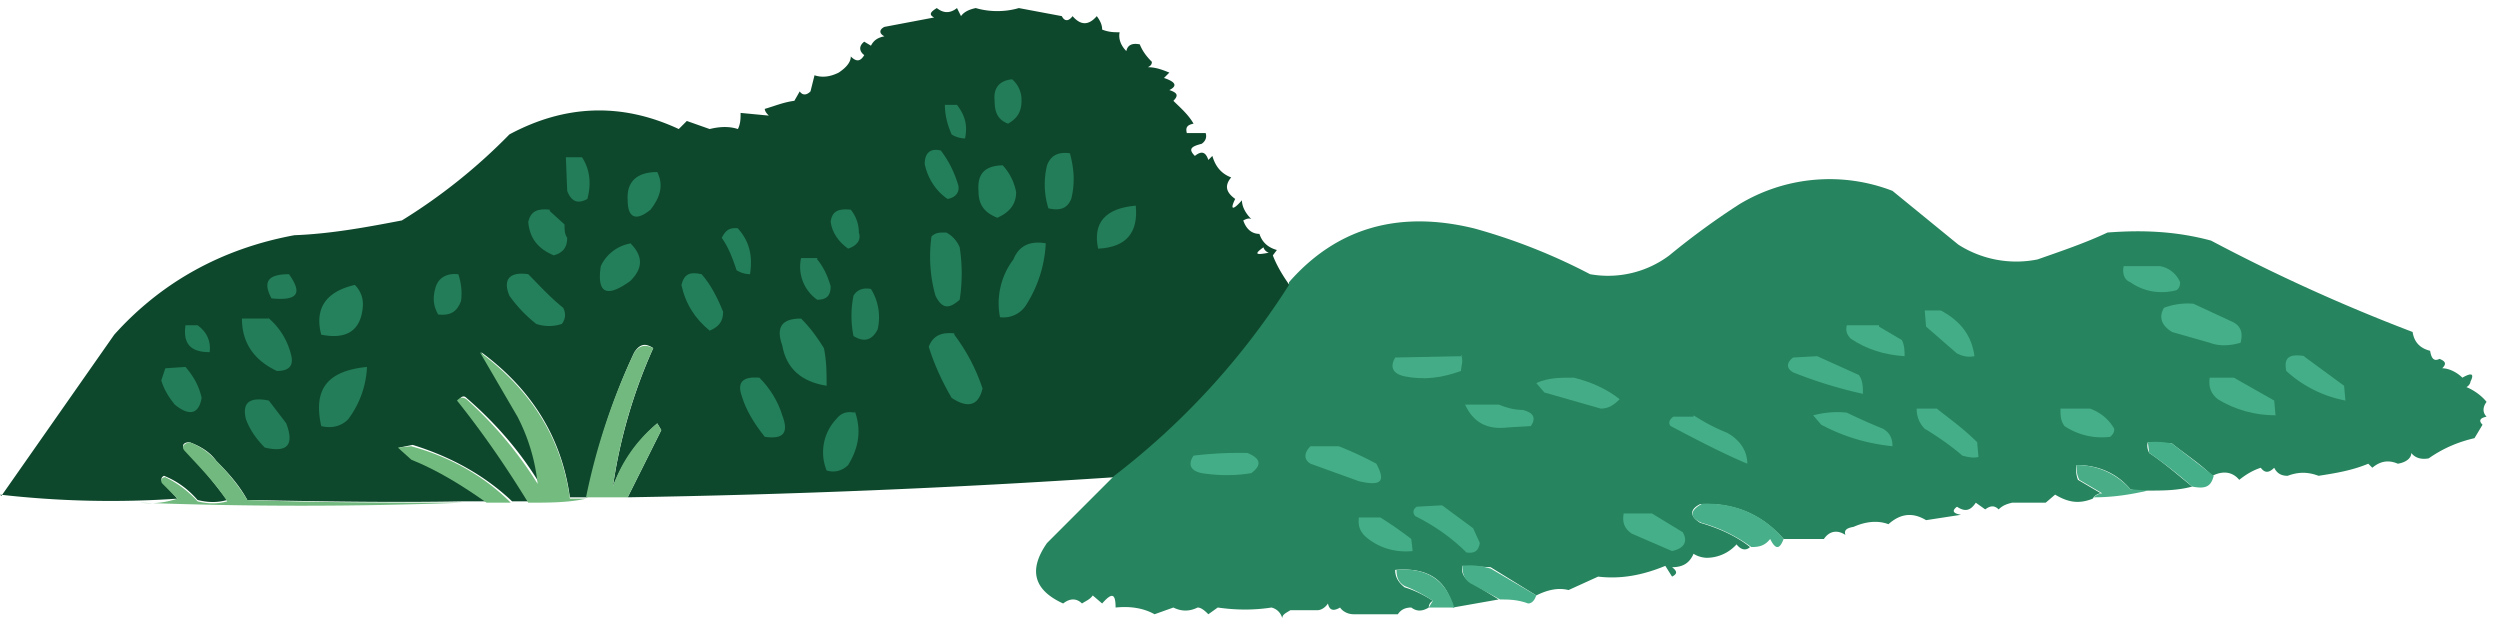
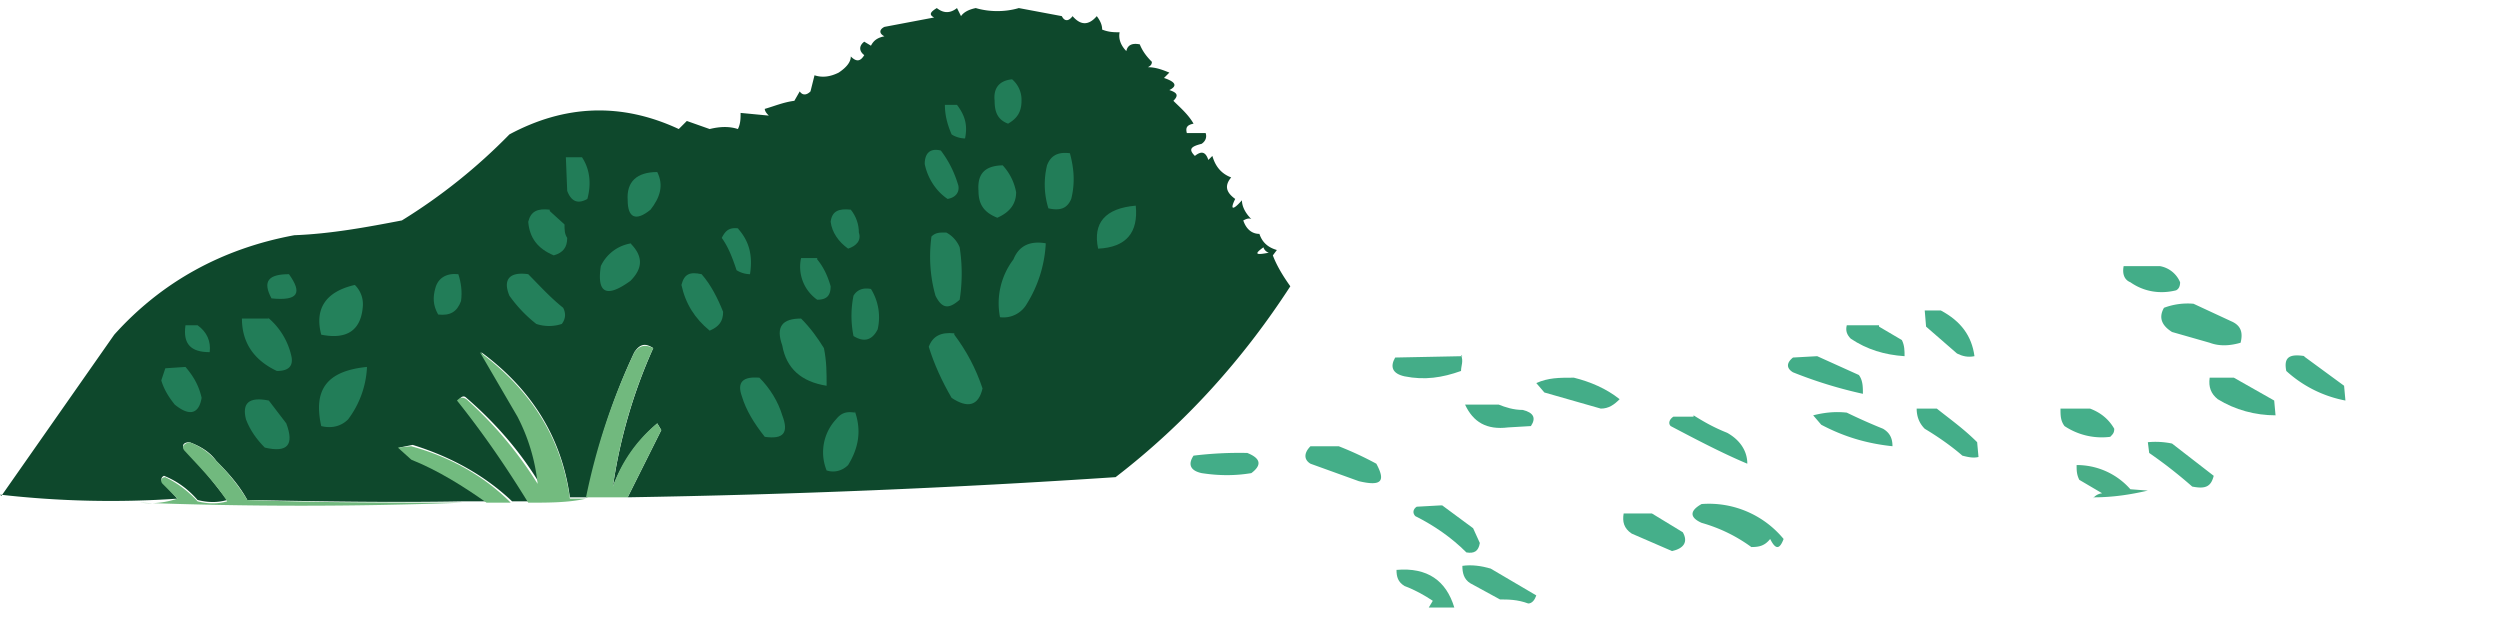
<svg xmlns="http://www.w3.org/2000/svg" width="186" height="46" fill="none">
  <path fill="#0E482C" fill-rule="evenodd" d="M0 36.8a72.3 72.3 0 0 0 13.2.3l-1-1.1c-.3-.3-.2-.5 0-.6 1 .4 1.8 1 2.5 1.8.8.2 1.5.2 2.2 0-1-1.3-2-2.6-3.2-3.8-.2-.3 0-.5.4-.5.8.3 1.5.7 2 1.4.9.9 1.7 1.8 2.3 2.9 5.4.1 10.7.2 16 .1h1.9a24.7 24.7 0 0 0-5.6-3.2l-1-.8 1-.2c2.9.9 5.4 2.3 7.4 4.2h1.2c-1.5-2.6-3.3-5-5.2-7.5.2-.3.4-.4.6-.2 2.2 1.9 4 4 5.4 6.3-.2-1.7-.7-3.4-1.5-5l-2.8-4.7c3.8 2.8 6 6.4 6.6 10.8h1.3c.7-3.7 1.9-7.4 3.5-10.8.4-.6.8-.7 1.4-.3a38.9 38.9 0 0 0-3 10.3c.7-1.8 1.8-3.4 3.3-4.7l.3.5-2.5 5C59 36.8 71 36.3 83 35.5c5.2-4 9.5-8.8 13-14.2-.5-.7-1-1.5-1.3-2.3l.3-.4c-.7-.2-1.1-.6-1.3-1.2-.6 0-1-.4-1.2-1 .2-.1.4-.2.6-.1-.5-.5-.7-1-.7-1.4-.7.8-.9.7-.5-.1-.7-.5-.8-1-.3-1.6-.8-.3-1.2-.9-1.4-1.6l-.3.3c-.2-.6-.5-.7-1-.3-.5-.5-.3-.7.5-.9.3-.2.4-.5.3-.8h-1.4c-.1-.4 0-.6.5-.7-.4-.7-1-1.2-1.5-1.7.4-.4.3-.6-.3-.8.6-.3.5-.6-.4-.9l.4-.4c-.5-.2-1-.4-1.6-.4.2-.1.3-.2.3-.4-.4-.4-.7-.8-.9-1.3-.5-.1-.9 0-1 .5-.4-.4-.6-.9-.5-1.4-.4 0-.8 0-1.3-.2 0-.3-.1-.6-.4-1-.6.7-1.2.7-1.8 0-.3.4-.6.4-.8 0L75.8.6c-1 .3-2.2.3-3.2 0-.5.1-.9.3-1.1.6l-.3-.6c-.5.4-1 .4-1.5 0-.5.3-.6.5-.2.7l-3.7.7c-.4.2-.4.5 0 .7-.5.1-.8.3-1 .7l-.5-.3c-.4.3-.4.7 0 1-.3.5-.6.5-1 .1 0 .4-.3.8-.9 1.2-.6.3-1.2.4-1.8.2l-.3 1.2c-.3.3-.6.3-.8 0l-.4.7c-.8.1-1.5.4-2.2.6 0 .2.2.4.3.5l-2.1-.2c0 .4 0 .8-.2 1.2-.6-.2-1.3-.2-2.1 0L51.1 9l-.6.6c-4.3-2-8.5-1.8-12.6.4a42 42 0 0 1-8 6.4c-2.6.5-5.3 1-8 1.1-5.4 1-9.9 3.5-13.4 7.4l-8.4 12-.1-.1Zm94-18.4c-.7.5-.6.6.4.4a.6.6 0 0 1-.4-.4Z" clip-rule="evenodd" />
  <path fill="#227D58" fill-rule="evenodd" d="M75.3 5.9c-1 .1-1.4.7-1.3 1.6 0 .8.2 1.4 1 1.7.7-.4 1-.9 1-1.7a2 2 0 0 0-.7-1.6ZM71.3 7.8h-1c0 .8.2 1.5.5 2.2.3.2.7.3 1 .3.2-1 0-1.7-.6-2.5ZM43.3 11.7h-1.2l.1 2.5c.3.8.8 1 1.5.6.3-1.1.2-2.2-.4-3.1Z" clip-rule="evenodd" />
  <path fill="#237F5A" fill-rule="evenodd" d="M70 11.2c-.8-.2-1.2.2-1.2 1 .2 1 .8 2 1.7 2.6.6-.1.9-.5.8-1-.3-1-.7-1.8-1.3-2.6ZM74.7 12.3c-1.4 0-2 .6-1.9 1.9 0 1 .4 1.6 1.4 2 .9-.4 1.4-1 1.4-1.9a4 4 0 0 0-1-2Z" clip-rule="evenodd" />
  <path fill="#227D58" fill-rule="evenodd" d="M79.6 11.4c-.8-.1-1.4.1-1.7.9a6 6 0 0 0 .1 3.2c.9.2 1.4 0 1.7-.7.3-1.2.2-2.3-.1-3.4Z" clip-rule="evenodd" />
  <path fill="#237F5A" fill-rule="evenodd" d="M48.9 12.8c-1.5 0-2.3.7-2.2 2.1 0 1.3.6 1.6 1.7.7.7-.9 1-1.8.5-2.8Z" clip-rule="evenodd" />
  <path fill="#227D58" fill-rule="evenodd" d="M84.5 15.3c-2.3.2-3.2 1.3-2.8 3.2 2.1-.1 3-1.2 2.8-3.2Z" clip-rule="evenodd" />
  <path fill="#227D59" fill-rule="evenodd" d="M63.3 15.6c-.9-.1-1.4.1-1.5.9.1.8.6 1.5 1.3 2 .6-.2 1-.6.8-1.2 0-.6-.2-1.2-.6-1.7Z" clip-rule="evenodd" />
  <path fill="#227D58" fill-rule="evenodd" d="M40.9 15.6c-.9-.1-1.4.1-1.6.9.1 1.2.7 2 1.9 2.5.7-.2 1-.6 1-1.3-.2-.3-.2-.6-.2-1l-1.1-1Z" clip-rule="evenodd" />
  <path fill="#237F5A" fill-rule="evenodd" d="M55 17c-.7-.1-1 .1-1.3.7.5.7.8 1.5 1.1 2.4.3.2.7.3 1 .3.2-1.3 0-2.4-.9-3.4ZM77.8 18.1c-1.2-.2-2 .2-2.4 1.2a5.4 5.4 0 0 0-1 4.3 2 2 0 0 0 2-1 9.4 9.4 0 0 0 1.4-4.4ZM70.3 17.3c-.4 0-.7 0-1 .3-.2 1.5-.1 3 .3 4.4.5 1 1 1 1.8.3.2-1.3.2-2.6 0-3.9-.2-.5-.6-.9-1-1.1ZM47 18.1a3 3 0 0 0-2.3 1.7c-.3 2 .4 2.4 2.2 1.1.9-.9 1-1.8 0-2.8h.1Z" clip-rule="evenodd" />
  <path fill="#237E59" fill-rule="evenodd" d="M60.8 19.2h-1.2a3 3 0 0 0 1.2 3.1c.7 0 1-.3 1-1-.2-.7-.5-1.4-1-2Z" clip-rule="evenodd" />
  <path fill="#24805B" fill-rule="evenodd" d="M39.3 20.4c-1.4-.2-1.9.4-1.4 1.6a10 10 0 0 0 2 2.1 3 3 0 0 0 1.9 0c.3-.4.3-.8.1-1.2-1-.8-1.8-1.7-2.6-2.5Z" clip-rule="evenodd" />
  <path fill="#237E59" fill-rule="evenodd" d="M21.5 20.4c-1.5 0-2 .5-1.3 1.8 2 .2 2.3-.4 1.3-1.8Z" clip-rule="evenodd" />
  <path fill="#237F5A" fill-rule="evenodd" d="M52.2 20.4c-.9-.2-1.3 0-1.5.8.3 1.4 1 2.5 2.1 3.4.7-.3 1-.7 1-1.4-.4-1-.9-2-1.6-2.8Z" clip-rule="evenodd" />
  <path fill="#227D58" fill-rule="evenodd" d="M34.1 20.4c-.9-.1-1.5.3-1.7 1-.2.7-.2 1.3.2 2 .9.1 1.4-.2 1.7-1 .1-.7 0-1.4-.2-2Z" clip-rule="evenodd" />
  <path fill="#24815B" fill-rule="evenodd" d="M26.4 21.2c-2.2.5-3 1.8-2.5 3.7 2 .4 3-.4 3.1-2.2a2 2 0 0 0-.6-1.5Z" clip-rule="evenodd" />
  <path fill="#227D58" fill-rule="evenodd" d="M64.8 21.5c-.5-.1-1 0-1.3.5-.2 1-.2 2 0 3 .8.5 1.4.3 1.8-.5a4 4 0 0 0-.5-3Z" clip-rule="evenodd" />
  <path fill="#227E59" fill-rule="evenodd" d="M14.7 24.2h-.9c-.2 1.4.4 2 1.8 2 .1-.8-.2-1.5-.9-2Z" clip-rule="evenodd" />
  <path fill="#227D58" fill-rule="evenodd" d="M20 23.7H18c0 1.8.9 3.1 2.6 3.9.8 0 1.2-.3 1.1-1a5.2 5.2 0 0 0-1.8-3Z" clip-rule="evenodd" />
  <path fill="#24815B" fill-rule="evenodd" d="M59.6 23.7c-1.4 0-1.9.6-1.4 2 .3 1.7 1.4 2.7 3.3 3 0-1 0-1.8-.2-2.8-.5-.8-1-1.5-1.7-2.2Z" clip-rule="evenodd" />
  <path fill="#24805B" fill-rule="evenodd" d="M71 24.8c-1-.1-1.6.2-1.9 1 .4 1.3 1 2.6 1.7 3.8 1.2.8 2 .6 2.3-.7-.5-1.5-1.2-2.8-2.1-4Z" clip-rule="evenodd" />
  <path fill="#227D58" fill-rule="evenodd" d="m13.8 27.3-1.5.1-.3.9c.2.7.6 1.3 1 1.8 1.1.9 1.8.7 2-.5-.2-.9-.6-1.6-1.2-2.3ZM27.3 27.3c-3 .3-4 1.7-3.4 4.4.8.2 1.5 0 2-.5a7 7 0 0 0 1.4-3.8Z" clip-rule="evenodd" />
  <path fill="#237F5A" fill-rule="evenodd" d="M56.5 28.1c-1.2-.1-1.7.3-1.3 1.4.3 1 .9 2 1.7 3 1.4.2 1.8-.3 1.3-1.6-.3-1-.9-2-1.7-2.8Z" clip-rule="evenodd" />
  <path fill="#227D58" fill-rule="evenodd" d="M20 29.8c-1.5-.3-2 .2-1.7 1.4.3.8.8 1.5 1.4 2.1 1.7.4 2.2-.2 1.6-1.8L20 29.8Z" clip-rule="evenodd" />
  <path fill="#227E59" fill-rule="evenodd" d="M63.6 30.7c-.6-.1-1 0-1.4.5a3.6 3.6 0 0 0-.7 3.8c.6.2 1.2 0 1.6-.4.8-1.3 1-2.6.5-4Z" clip-rule="evenodd" />
-   <path fill="#26845E" fill-rule="evenodd" d="M95.9 21.2a55.2 55.2 0 0 1-13 14.2l-5 5c-1.4 2-1 3.5 1.2 4.5.5-.4 1-.4 1.4 0 .3-.2.6-.3.8-.6l.7.6c.7-.8 1-.8 1 .3 1-.1 2 0 2.9.5l1.4-.5c.6.3 1.2.3 1.8 0 .3 0 .6.3.8.5l.7-.5c1.4.2 2.7.2 4 0 .4.1.7.4.8.8 0-.3.3-.4.6-.6h2c.3 0 .6-.2.8-.5.1.5.4.6.9.3.2.3.6.5 1 .5h3.3c.2-.3.5-.5 1-.5.4.3.8.3 1.3 0 0-.2.1-.4.3-.5-.6-.4-1.4-.8-2.1-1-.5-.4-.7-.8-.7-1.3 2.4-.2 3.8.7 4.3 2.8l3.4-.6-2.1-1.3c-.5-.3-.7-.7-.6-1.2l2.1.1 3.4 2.1c.8-.4 1.6-.6 2.4-.4l2.2-1c1.7.2 3.3-.1 5-.8l.5.8c.4-.2.4-.4 0-.7.8 0 1.3-.3 1.6-1 .3.2.7.3 1 .3a3 3 0 0 0 2.2-1c.3.4.7.5 1 .2-1-.8-2.3-1.4-3.7-1.8-.8-.5-.8-1 0-1.4 2.6-.1 4.6.8 6.2 2.6h3c.4-.6 1-.7 1.6-.3-.1-.3 0-.5.6-.6.9-.4 1.8-.5 2.6-.2.9-.8 1.8-.9 2.8-.3l2.6-.4c-.6-.1-.7-.3-.3-.6.6.4 1 .3 1.4-.3l.7.5c.4-.3.7-.3 1 0 .3-.3.6-.4 1-.5h2.5l.7-.6c1 .6 1.8.7 2.8.3.1-.2.4-.4.6-.4l-1.7-1a2 2 0 0 1-.1-1.1c1.6 0 3 .6 4 1.8.4.1.8.2 1.2.1 1.2 0 2.3 0 3.4-.3-1-.8-2-1.7-3.2-2.5-.1-.2-.2-.5-.1-.8l1.8.1c1 .8 2.1 1.5 3 2.4.8-.4 1.5-.3 2 .3.5-.4 1-.7 1.6-.9.3.4.6.4 1 0 .2.4.5.6 1 .6.8-.3 1.5-.3 2.3 0 1.3-.2 2.5-.4 3.7-.9l.3.3c.6-.5 1.2-.6 1.9-.3.6-.1 1-.4 1-.8.3.4.8.5 1.3.4 1-.7 2.1-1.2 3.4-1.5l.6-1c-.3-.3-.2-.5.3-.6-.3-.3-.3-.7 0-1.1-.4-.5-1-.9-1.5-1.1.2-.1.3-.3.3-.4.3-.6.1-.7-.6-.3-.4-.4-1-.7-1.5-.7.3-.3.3-.5-.2-.7-.4.2-.6 0-.7-.6-.8-.2-1.2-.7-1.3-1.4a133 133 0 0 1-15-6.8c-2.6-.7-5.1-.8-7.7-.6-1.7.8-3.5 1.4-5.2 2a8 8 0 0 1-5.9-1.1l-4.9-4a13 13 0 0 0-11.4 1 55.7 55.7 0 0 0-5.2 3.8 7.6 7.6 0 0 1-5.9 1.4 43.6 43.6 0 0 0-8.6-3.4c-5.7-1.4-10.3 0-13.8 4v.2Z" clip-rule="evenodd" />
  <path fill="#71B97E" fill-rule="evenodd" d="M43.6 37h3.1l2.5-5-.3-.5a10.5 10.5 0 0 0-3.3 4.7c.5-3.5 1.5-7 3-10.3-.6-.3-1-.2-1.4.3A47.2 47.2 0 0 0 43.6 37Z" clip-rule="evenodd" />
  <path fill="#73BB7F" fill-rule="evenodd" d="M39.3 37.4c1.5 0 3 0 4.3-.3h-1.2c-.6-4.4-2.8-8-6.7-10.9l2.8 4.8a14 14 0 0 1 1.5 5 29 29 0 0 0-5.3-6.3c-.3-.2-.5-.1-.7.1 2 2.5 3.7 5 5.3 7.6Z" clip-rule="evenodd" />
  <path fill="#72BB7F" fill-rule="evenodd" d="M36.3 37.4H38c-2-2-4.5-3.4-7.4-4.2l-1 .1 1 .9c2 .8 3.9 2 5.6 3.2Z" clip-rule="evenodd" />
  <path fill="#71B97E" fill-rule="evenodd" d="M10.4 37.4c8 .3 16 .3 24 0-5.3 0-10.6 0-16-.2-.6-1-1.4-2-2.3-2.9a4.8 4.8 0 0 0-2-1.4c-.4.1-.6.3-.4.6 1.1 1.2 2.3 2.4 3.2 3.8-.7.2-1.4.2-2.2 0a8 8 0 0 0-2.4-1.8c-.3 0-.4.3-.2.5l1.1 1.1c-.9.3-1.8.4-2.8.3Z" clip-rule="evenodd" />
  <path fill="#45AF89" fill-rule="evenodd" d="M163.1 36.2c1 .2 1.4 0 1.6-.8l-3.1-2.4a6 6 0 0 0-1.8-.1l.1.8a35 35 0 0 1 3.2 2.5Z" clip-rule="evenodd" />
  <path fill="#49AE87" fill-rule="evenodd" d="M155.8 37c1.4 0 2.7-.2 4-.5l-1.3-.1a5.3 5.3 0 0 0-4-1.8c0 .4 0 .7.2 1.1l1.7 1a1 1 0 0 0-.7.4Z" clip-rule="evenodd" />
  <path fill="#43AD88" fill-rule="evenodd" d="M92.8 33.7a28 28 0 0 0-4 .2c-.4.6-.3 1.1.6 1.3 1.3.2 2.5.2 3.7 0 .8-.6.7-1.1-.3-1.5Z" clip-rule="evenodd" />
  <path fill="#44AE88" fill-rule="evenodd" d="M99.5 33.2h-2c-.5.5-.5 1 0 1.3l3.6 1.3c1.7.4 2 0 1.3-1.3a25 25 0 0 0-2.8-1.3ZM126 31h-1.5c-.3.2-.4.5-.2.7 1.9 1 3.8 2 5.7 2.8 0-1-.6-1.8-1.5-2.3-1-.4-1.7-.8-2.5-1.3Z" clip-rule="evenodd" />
  <path fill="#44AE89" fill-rule="evenodd" d="M137.4 30.7c-.9-.1-1.7 0-2.5.2l.6.7c1.7.9 3.4 1.4 5.3 1.6 0-.6-.2-1-.7-1.3a43 43 0 0 1-2.7-1.2ZM144.1 30.4h-1.5c0 .6.2 1.1.6 1.5 1 .6 2 1.3 2.8 2 .4.1.8.2 1.2.1l-.1-1.1c-1-1-2-1.7-3-2.5Z" clip-rule="evenodd" />
  <path fill="#45AF8A" fill-rule="evenodd" d="M153.3 30.4c0 .5 0 .9.3 1.3a5 5 0 0 0 3.4.8c.2-.2.3-.3.3-.6-.4-.7-1-1.2-1.8-1.5h-2.2Z" clip-rule="evenodd" />
  <path fill="#43AD88" fill-rule="evenodd" d="M111.6 30.1H109c.6 1.3 1.6 1.9 3.2 1.7l1.7-.1c.4-.6.2-1-.6-1.2-.7 0-1.3-.2-1.8-.4Z" clip-rule="evenodd" />
  <path fill="#44AE89" fill-rule="evenodd" d="M164.4 28.1c-.1.7.1 1.2.6 1.6 1.3.8 2.8 1.2 4.3 1.2l-.1-1.1-3-1.7h-1.8Z" clip-rule="evenodd" />
  <path fill="#44AD88" fill-rule="evenodd" d="M117 28.1c-1 0-1.8 0-2.7.4l.6.7 4.2 1.2c.6 0 1-.3 1.4-.7-1-.8-2.2-1.3-3.4-1.6Z" clip-rule="evenodd" />
  <path fill="#43AD88" fill-rule="evenodd" d="m135.2 26.5-1.8.1c-.5.4-.5.8 0 1.1a33 33 0 0 0 5.2 1.6c0-.5 0-1-.3-1.4l-3.1-1.4Z" clip-rule="evenodd" />
  <path fill="#44AE89" fill-rule="evenodd" d="M171.5 26.5c-1.2-.2-1.6.1-1.4 1.1a9 9 0 0 0 4.4 2.2l-.1-1.1-3-2.2Z" clip-rule="evenodd" />
  <path fill="#44AD88" fill-rule="evenodd" d="m108.8 26.5-5 .1c-.4.7-.2 1.2.7 1.4 1.5.3 2.8.1 4.2-.4 0-.4.2-.7 0-1.2Z" clip-rule="evenodd" />
  <path fill="#44AE88" fill-rule="evenodd" d="M139.8 24.2h-2.4c-.1.4 0 .7.3 1 1.2.8 2.5 1.2 4 1.3 0-.4 0-.8-.2-1.2l-1.7-1Z" clip-rule="evenodd" />
  <path fill="#43AD88" fill-rule="evenodd" d="M144.4 23.1h-1.2l.1 1.2 2.3 2c.4.2.8.3 1.3.2-.2-1.5-1-2.6-2.5-3.4Z" clip-rule="evenodd" />
  <path fill="#45AF8A" fill-rule="evenodd" d="M163.2 22.6a5 5 0 0 0-2.2.3c-.4.7-.2 1.3.6 1.8l2.8.8c.8.3 1.6.2 2.3 0 .2-.8 0-1.3-.7-1.6l-2.8-1.3Z" clip-rule="evenodd" />
  <path fill="#43AD88" fill-rule="evenodd" d="M158 19.8c-.1.5 0 1 .5 1.2 1 .7 2.2.9 3.4.6.2-.1.3-.3.3-.6a2 2 0 0 0-1.5-1.2H158Z" clip-rule="evenodd" />
  <path fill="#47AF89" fill-rule="evenodd" d="M130.3 40.7c.6 0 1-.1 1.4-.6.4.8.7.8 1 0a7.2 7.2 0 0 0-6.1-2.6c-.9.5-.9 1 0 1.4 1.4.4 2.6 1 3.7 1.8Z" clip-rule="evenodd" />
  <path fill="#43AD88" fill-rule="evenodd" d="m107.2 37.6-1.8.1c-.3.2-.3.5-.1.7 1.4.7 2.7 1.6 3.8 2.7.6.1.9-.1 1-.7l-.5-1.1-2.3-1.7Z" clip-rule="evenodd" />
  <path fill="#45AF8A" fill-rule="evenodd" d="M123 38.2h-2.2c-.1.6 0 1.1.6 1.5l3 1.3c.9-.2 1.2-.7.8-1.4l-2.3-1.4Z" clip-rule="evenodd" />
-   <path fill="#44AE88" fill-rule="evenodd" d="M101.1 38.5c-.1.8.2 1.3 1 1.8.9.6 2 .8 3 .7l-.1-.9a28 28 0 0 0-2.3-1.6H101Z" clip-rule="evenodd" />
  <path fill="#47AF89" fill-rule="evenodd" d="M111.6 44.6c.6 0 1.3 0 2.1.3.3 0 .5-.3.6-.6l-3.4-2c-.7-.2-1.4-.3-2.1-.2 0 .5.1 1 .6 1.3l2.2 1.2Z" clip-rule="evenodd" />
  <path fill="#48AF88" fill-rule="evenodd" d="M106.3 45.2h1.9c-.6-2-2-3-4.3-2.8 0 .5.1.9.6 1.2.8.3 1.5.7 2.1 1.1l-.3.5Z" clip-rule="evenodd" />
</svg>